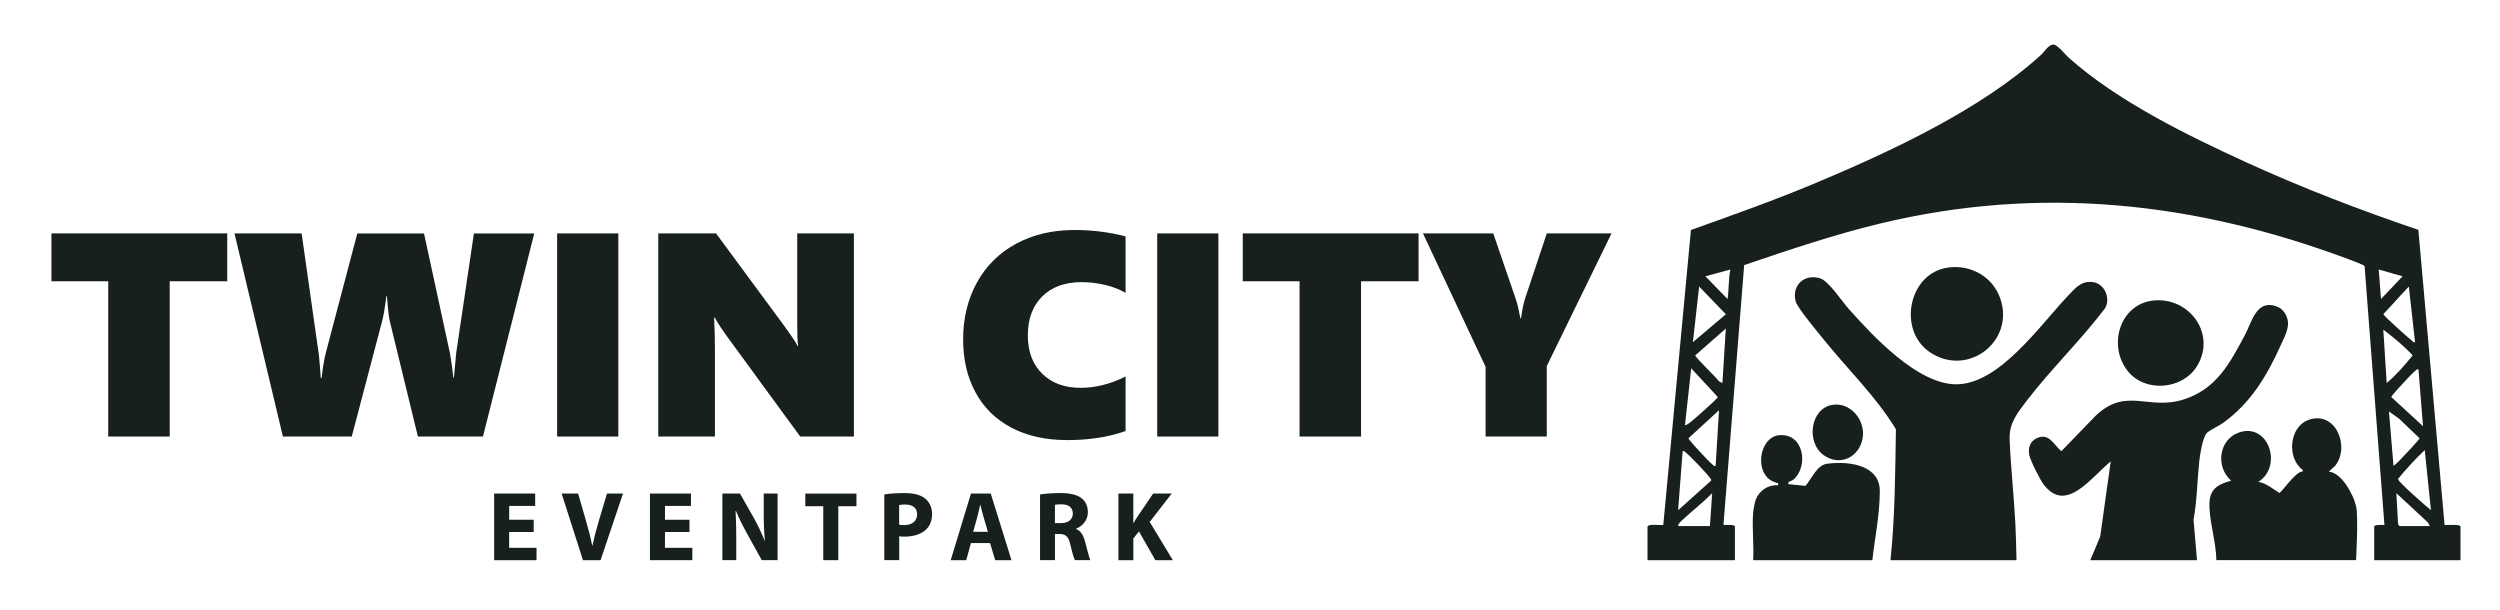
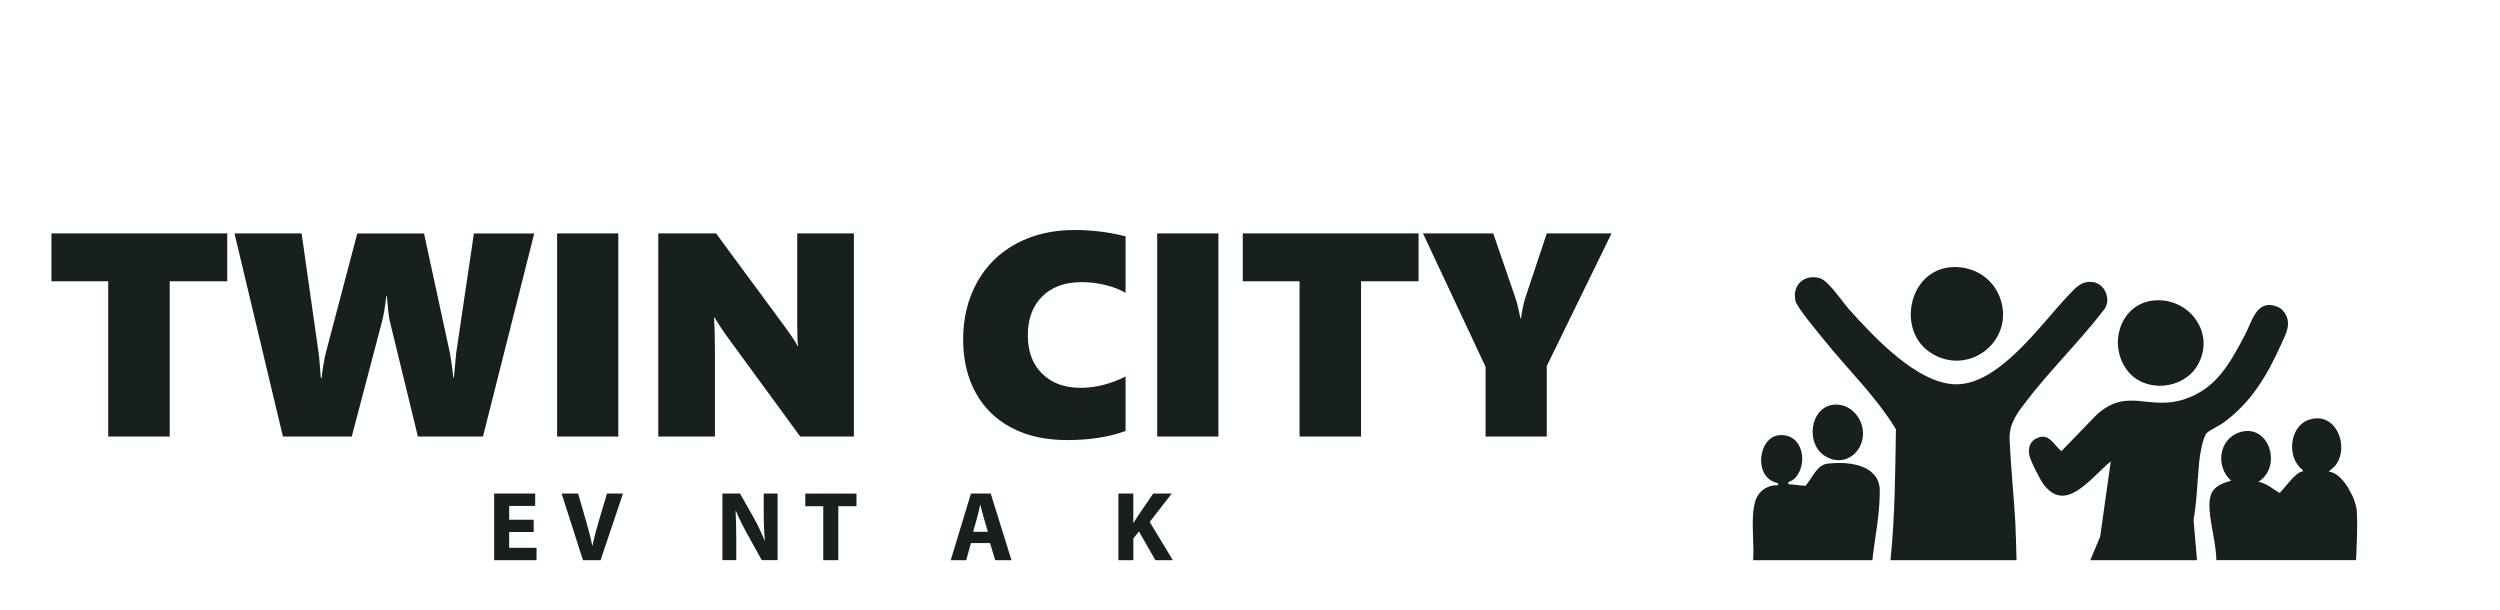
<svg xmlns="http://www.w3.org/2000/svg" id="Ebene_1" version="1.1" viewBox="0 0 912 222.67">
  <defs>
    <style>
      .st0 {
        fill: #17201f;
      }
    </style>
  </defs>
  <g>
-     <path class="st0" d="M891.78,191.51l-9.56-107.66c-21.41-7.26-42.65-15.4-63.2-24.82-21.44-9.82-46.75-22.27-64.34-37.97-1.31-1.17-4.08-4.77-5.57-4.8-1.78-.04-3.21,2.53-4.56,3.77-21.74,19.84-54.72,35.19-81.83,46.58-15.06,6.33-30.49,11.8-45.87,17.3l-10.08,107.55c-1.12.31-5.39-.52-5.76.67v12.22h31.89v-12.22c0-.87-2.84-.59-3.53-.62-.63-.02-.69.15-.61-.62l7.52-94.18c16.36-5.56,32.81-11.13,49.64-15.18,58.51-14.07,114.99-7.87,170.88,13.05.92.34,5.54,2.06,5.8,2.48l7.24,94.45c-.69,0-3.73-.25-3.73.62v12.22h31.48v-12.22c0-1.04-4.91-.5-5.8-.62ZM616.95,134.35l9.71,10.5c-.14.63-8.3,7.82-9.49,8.76-.41.32-2.14,1.77-2.49,1.44l2.28-20.71ZM613.85,164.58c.72-.19.83.3,1.24.62,1.46,1.12,7.67,7.62,8.7,9.11.24.35.57.43.4,1.04l-12.01,10.78,1.65-21.54ZM623.78,191.92h-11.6c.03-.99,1.17-1.87,1.85-2.5,3.47-3.22,7.25-6.13,10.57-9.52l-.82,12.01ZM625.85,169.97c-.72.19-.83-.3-1.24-.62-1.01-.77-2.38-2.33-3.32-3.31-.69-.72-5.43-5.77-5.34-6.17l11.15-10.21-1.24,20.29ZM628.34,139.73l-1.24-.62c-.87-1.3-8.81-8.85-8.67-9.47l11.15-9.79-1.24,19.88ZM617.57,124.81l2.28-20.29,9.74,10.13-12.01,10.16ZM630.21,109.08l-8.08-8.28,9.11-2.49c-.74,3.47-.48,7.21-1.03,10.76ZM882.26,134.76l1.65,20.71-11.57-10.62c-.09-.4,4.65-5.45,5.35-6.17.94-.98,2.31-2.53,3.32-3.31.42-.32.52-.8,1.24-.62ZM881.01,124.82c-.72.18-.83-.29-1.24-.62-1.25-.97-10.17-8.9-10.32-9.59l9.29-10.09,2.27,20.29ZM867.76,98.31l8.7,2.49-7.87,8.28-.83-10.77ZM869.42,120.26c3.78,2.86,7.49,5.89,10.74,9.38-2.92,3.57-5.97,7.1-9.49,10.09l-1.24-19.47ZM871.49,150.09l3.73,2.68,7.42,7.1c.08.35-4.06,4.69-4.7,5.37-1.52,1.62-3.01,3.36-4.79,4.73l-1.66-19.88ZM875.42,191.92c-.23,0-.64-.7-.62-1.04l-.62-10.98,11.6,10.77.62,1.25h-10.98ZM874.79,174.73c3.01-3.74,6.33-7.21,9.75-10.56l2.27,21.95c-1.61-1.36-12.02-10.27-12.02-11.39Z" />
    <path class="st0" d="M689.65,204.35c1.64-15.85,1.73-31.8,1.98-47.75-7.28-12.03-17.63-21.88-26.41-32.83-2.04-2.55-9.56-11.47-10.17-13.85-1.48-5.75,3.06-10.11,8.84-8.43,3.14.91,8.16,8.57,10.63,11.33,8.91,9.93,24.86,27.19,38.94,27.37,15.83.2,30.85-21.74,41-32.35,2.67-2.79,4.78-5.51,9.08-4.93,4.24.58,6.58,6.02,4.32,9.63-8.81,11.62-19.67,22.12-28.51,33.63-3.4,4.43-6.47,8.28-6.24,14.09.4,10.2,1.55,20.45,2.09,30.64.23,4.47.3,8.99.42,13.46h-45.98Z" />
    <path class="st0" d="M801.48,204.35h-38.94l3.61-8.61,3.85-27.42c-3.94,3.22-7.97,8.05-12.29,10.7-4.9,3-8.63,2.25-12.14-2.21-1.3-1.66-4.97-8.92-5.3-10.86-.45-2.65.25-4.95,2.8-6.12,4.42-2.04,6.05,2.36,8.91,4.76l12.63-13.05c11.22-10.47,19.02-1.72,31.91-5.79,12.01-3.79,16.92-13.23,22.43-23.54,2.46-4.6,4.16-12.94,11.22-10.54,1.36.46,2.31,1.07,3.13,2.25,2.9,4.13.55,7.92-1.23,11.89-5.03,11.19-10.87,21.03-20.93,28.36-1.5,1.1-5.19,2.8-6.12,3.82-1.48,1.6-2.47,7.87-2.71,10.13-.76,7.12-.81,14.42-2.1,21.52l1.26,14.72Z" />
    <path class="st0" d="M808.53,204.35c-.11-6.12-2.08-12.4-2.48-18.44-.44-6.63,1.6-8.84,7.87-10.56-5.74-5.02-4.57-15.04,2.91-17.59,10.8-3.68,15.99,12.4,7.03,18,2.93.54,5.2,2.56,7.67,4.05.7-.05,6.11-8.13,8.49-7.78v-.61c-5.87-4.32-4.96-15.65,2.08-18.22,9.86-3.6,15.4,9.68,9.73,16.77l-2.28,2.06c3.68.46,6.6,4.75,8.09,7.86.29.61.94,1.34,1.85,4.77s0,19.68,0,19.68h-50.95Z" />
    <path class="st0" d="M639.53,187.16c.09-1.11.56-3.82.95-4.85,1.3-3.41,4.49-5.48,8.16-5.3.16-1.06-.08-.65-.59-.86-1.11-.48-1.7-.57-2.73-1.4-5.14-4.16-2.99-15.21,3.52-15.96,9.18-1.06,11.1,11.29,5.4,16.17-.8.69-2.11.52-1.86,1.65l6.24.63c2.38-2.61,4.09-7.62,8.04-8.09,9.24-1.11,19.09,1.13,19.09,9.93s-1.79,16.9-2.71,25.29h-43.49c.34-5.58-.46-11.68,0-17.19Z" />
    <path class="st0" d="M710.67,97.59c8.33-1.14,16.34,3.4,19.06,11.38,5.33,15.58-11.94,28.83-25.72,19.51-11.89-8.04-7.8-28.9,6.66-30.88Z" />
    <path class="st0" d="M785.66,109.62c13.15-1.28,23.01,12.38,15.75,24.04-5.3,8.51-18.86,9.65-25.19,1.72-7.47-9.36-2.88-24.56,9.43-25.76Z" />
    <path class="st0" d="M668.41,147.7c6.67-1.11,12.09,5.58,11.11,11.94-1.1,7.07-8.21,10.71-14.28,6.37-6.42-4.6-4.9-16.96,3.18-18.31Z" />
  </g>
  <g>
    <path class="st0" d="M61.91,102.61v56.64h-22.43v-56.64h-20.72v-17.47h64.13v17.47h-20.98Z" />
    <path class="st0" d="M176.17,159.25h-23.72l-10.28-42.22c-.31-1.21-.65-4.2-1.03-8.99h-.21c-.52,4.24-1.02,7.23-1.5,8.99l-11.11,42.22h-25.11l-17.67-74.1h24.49l6.2,43.62c.1.55.26,2.15.47,4.81l.31,4.29h.31c.07-.9.28-2.42.62-4.57.34-2.15.67-3.76.98-4.83l11.42-43.31h24.34l9.51,43.93.67,4.39.52,4.29h.21l.16-1.81.67-7.18,6.46-43.62h22.01l-18.71,74.1Z" />
    <path class="st0" d="M203.24,159.25v-74.1h22.32v74.1h-22.32Z" />
    <path class="st0" d="M291.92,159.25l-26.15-35.76c-2.07-2.83-3.76-5.37-5.06-7.65h-.21c.21,3.65.31,7.75.31,12.3v31.11h-20.67v-74.1h21.08l25.06,34c.31.45.69.98,1.14,1.6.45.62.9,1.26,1.34,1.91.45.65.87,1.29,1.27,1.91.4.62.7,1.17.9,1.65h.21c-.21-1.52-.31-4.13-.31-7.85v-33.23h20.67v74.1h-19.59Z" />
    <path class="st0" d="M410.62,157.23c-6.13,2.2-13.21,3.31-21.24,3.31s-14.69-1.51-20.41-4.52c-5.72-3.01-10.09-7.3-13.1-12.87-3.02-5.56-4.52-11.98-4.52-19.25,0-7.82,1.69-14.78,5.06-20.88,3.38-6.1,8.15-10.81,14.31-14.13,6.17-3.32,13.26-4.99,21.29-4.99,6.41,0,12.61.78,18.6,2.33v20.62c-2.07-1.24-4.53-2.2-7.39-2.89-2.86-.69-5.75-1.03-8.68-1.03-6.06,0-10.84,1.74-14.34,5.22-3.5,3.48-5.25,8.2-5.25,14.16s1.75,10.6,5.25,14.03c3.5,3.43,8.17,5.14,14.03,5.14,5.41,0,10.87-1.38,16.38-4.13v19.9Z" />
    <path class="st0" d="M422.15,159.25v-74.1h22.32v74.1h-22.32Z" />
-     <path class="st0" d="M496.51,102.61v56.64h-22.43v-56.64h-20.72v-17.47h64.13v17.47h-20.98Z" />
+     <path class="st0" d="M496.51,102.61v56.64h-22.43v-56.64h-20.72v-17.47h64.13v17.47h-20.98" />
    <path class="st0" d="M564.26,133.51v25.74h-22.32v-25.43l-22.84-48.68h25.63l8.01,23.31c.55,1.58.94,2.96,1.16,4.13.22,1.17.47,2.36.75,3.57h.21c.45-3.14.95-5.56,1.5-7.29l7.91-23.72h23.62l-23.62,48.37Z" />
  </g>
  <g>
    <path class="st0" d="M194.68,194.07h-8.94v5.77h9.99v4.51h-15.46v-24.3h14.96v4.51h-9.48v5.05h8.94v4.47Z" />
    <path class="st0" d="M212.67,204.35l-7.79-24.3h6.02l2.96,10.27c.83,2.92,1.59,5.66,2.16,8.69h.11c.61-2.92,1.37-5.8,2.2-8.58l3.1-10.38h5.84l-8.18,24.3h-6.42Z" />
-     <path class="st0" d="M251.52,194.07h-8.94v5.77h9.98v4.51h-15.46v-24.3h14.96v4.51h-9.48v5.05h8.94v4.47Z" />
    <path class="st0" d="M263.53,204.35v-24.3h6.42l5.05,8.9c1.44,2.56,2.85,5.59,3.97,8.33h.07c-.32-3.21-.43-6.49-.43-10.17v-7.07h5.05v24.3h-5.77l-5.19-9.37c-1.44-2.6-3.06-5.73-4.22-8.58h-.14c.18,3.24.25,6.67.25,10.63v7.32h-5.05Z" />
    <path class="st0" d="M300.33,184.67h-6.56v-4.61h18.67v4.61h-6.63v19.68h-5.48v-19.68Z" />
-     <path class="st0" d="M322.56,180.38c1.69-.29,4.07-.51,7.43-.51s5.8.65,7.43,1.95c1.59,1.23,2.6,3.24,2.6,5.62s-.76,4.43-2.23,5.77c-1.87,1.73-4.65,2.56-7.89,2.56-.72,0-1.37-.04-1.87-.14v8.72h-5.44v-23.97ZM328.01,191.41c.47.11,1.01.14,1.84.14,2.92,0,4.72-1.48,4.72-3.93,0-2.23-1.55-3.57-4.33-3.57-1.08,0-1.84.07-2.23.18v7.17Z" />
    <path class="st0" d="M354.21,198.11l-1.73,6.24h-5.66l7.39-24.3h7.21l7.57,24.3h-5.95l-1.87-6.24h-6.96ZM360.38,194l-1.51-5.15c-.43-1.44-.87-3.24-1.23-4.69h-.07c-.36,1.44-.72,3.28-1.12,4.69l-1.44,5.15h5.37Z" />
-     <path class="st0" d="M379.4,180.38c1.77-.29,4.36-.51,7.32-.51,3.6,0,6.13.54,7.86,1.91,1.48,1.15,2.27,2.88,2.27,5.12,0,3.06-2.2,5.19-4.29,5.95v.11c1.69.68,2.63,2.27,3.24,4.51.76,2.78,1.48,5.95,1.95,6.88h-5.62c-.36-.72-.97-2.67-1.66-5.66-.68-3.06-1.73-3.86-4-3.89h-1.62v9.55h-5.44v-23.97ZM384.85,190.83h2.16c2.74,0,4.36-1.37,4.36-3.5s-1.51-3.35-4.04-3.35c-1.33,0-2.09.07-2.49.18v6.67Z" />
    <path class="st0" d="M407.99,180.05h5.44v10.74h.07c.54-.94,1.12-1.8,1.69-2.67l5.48-8.07h6.78l-8.04,10.35,8.44,13.95h-6.38l-5.98-10.49-2.05,2.56v7.93h-5.44v-24.3Z" />
  </g>
</svg>